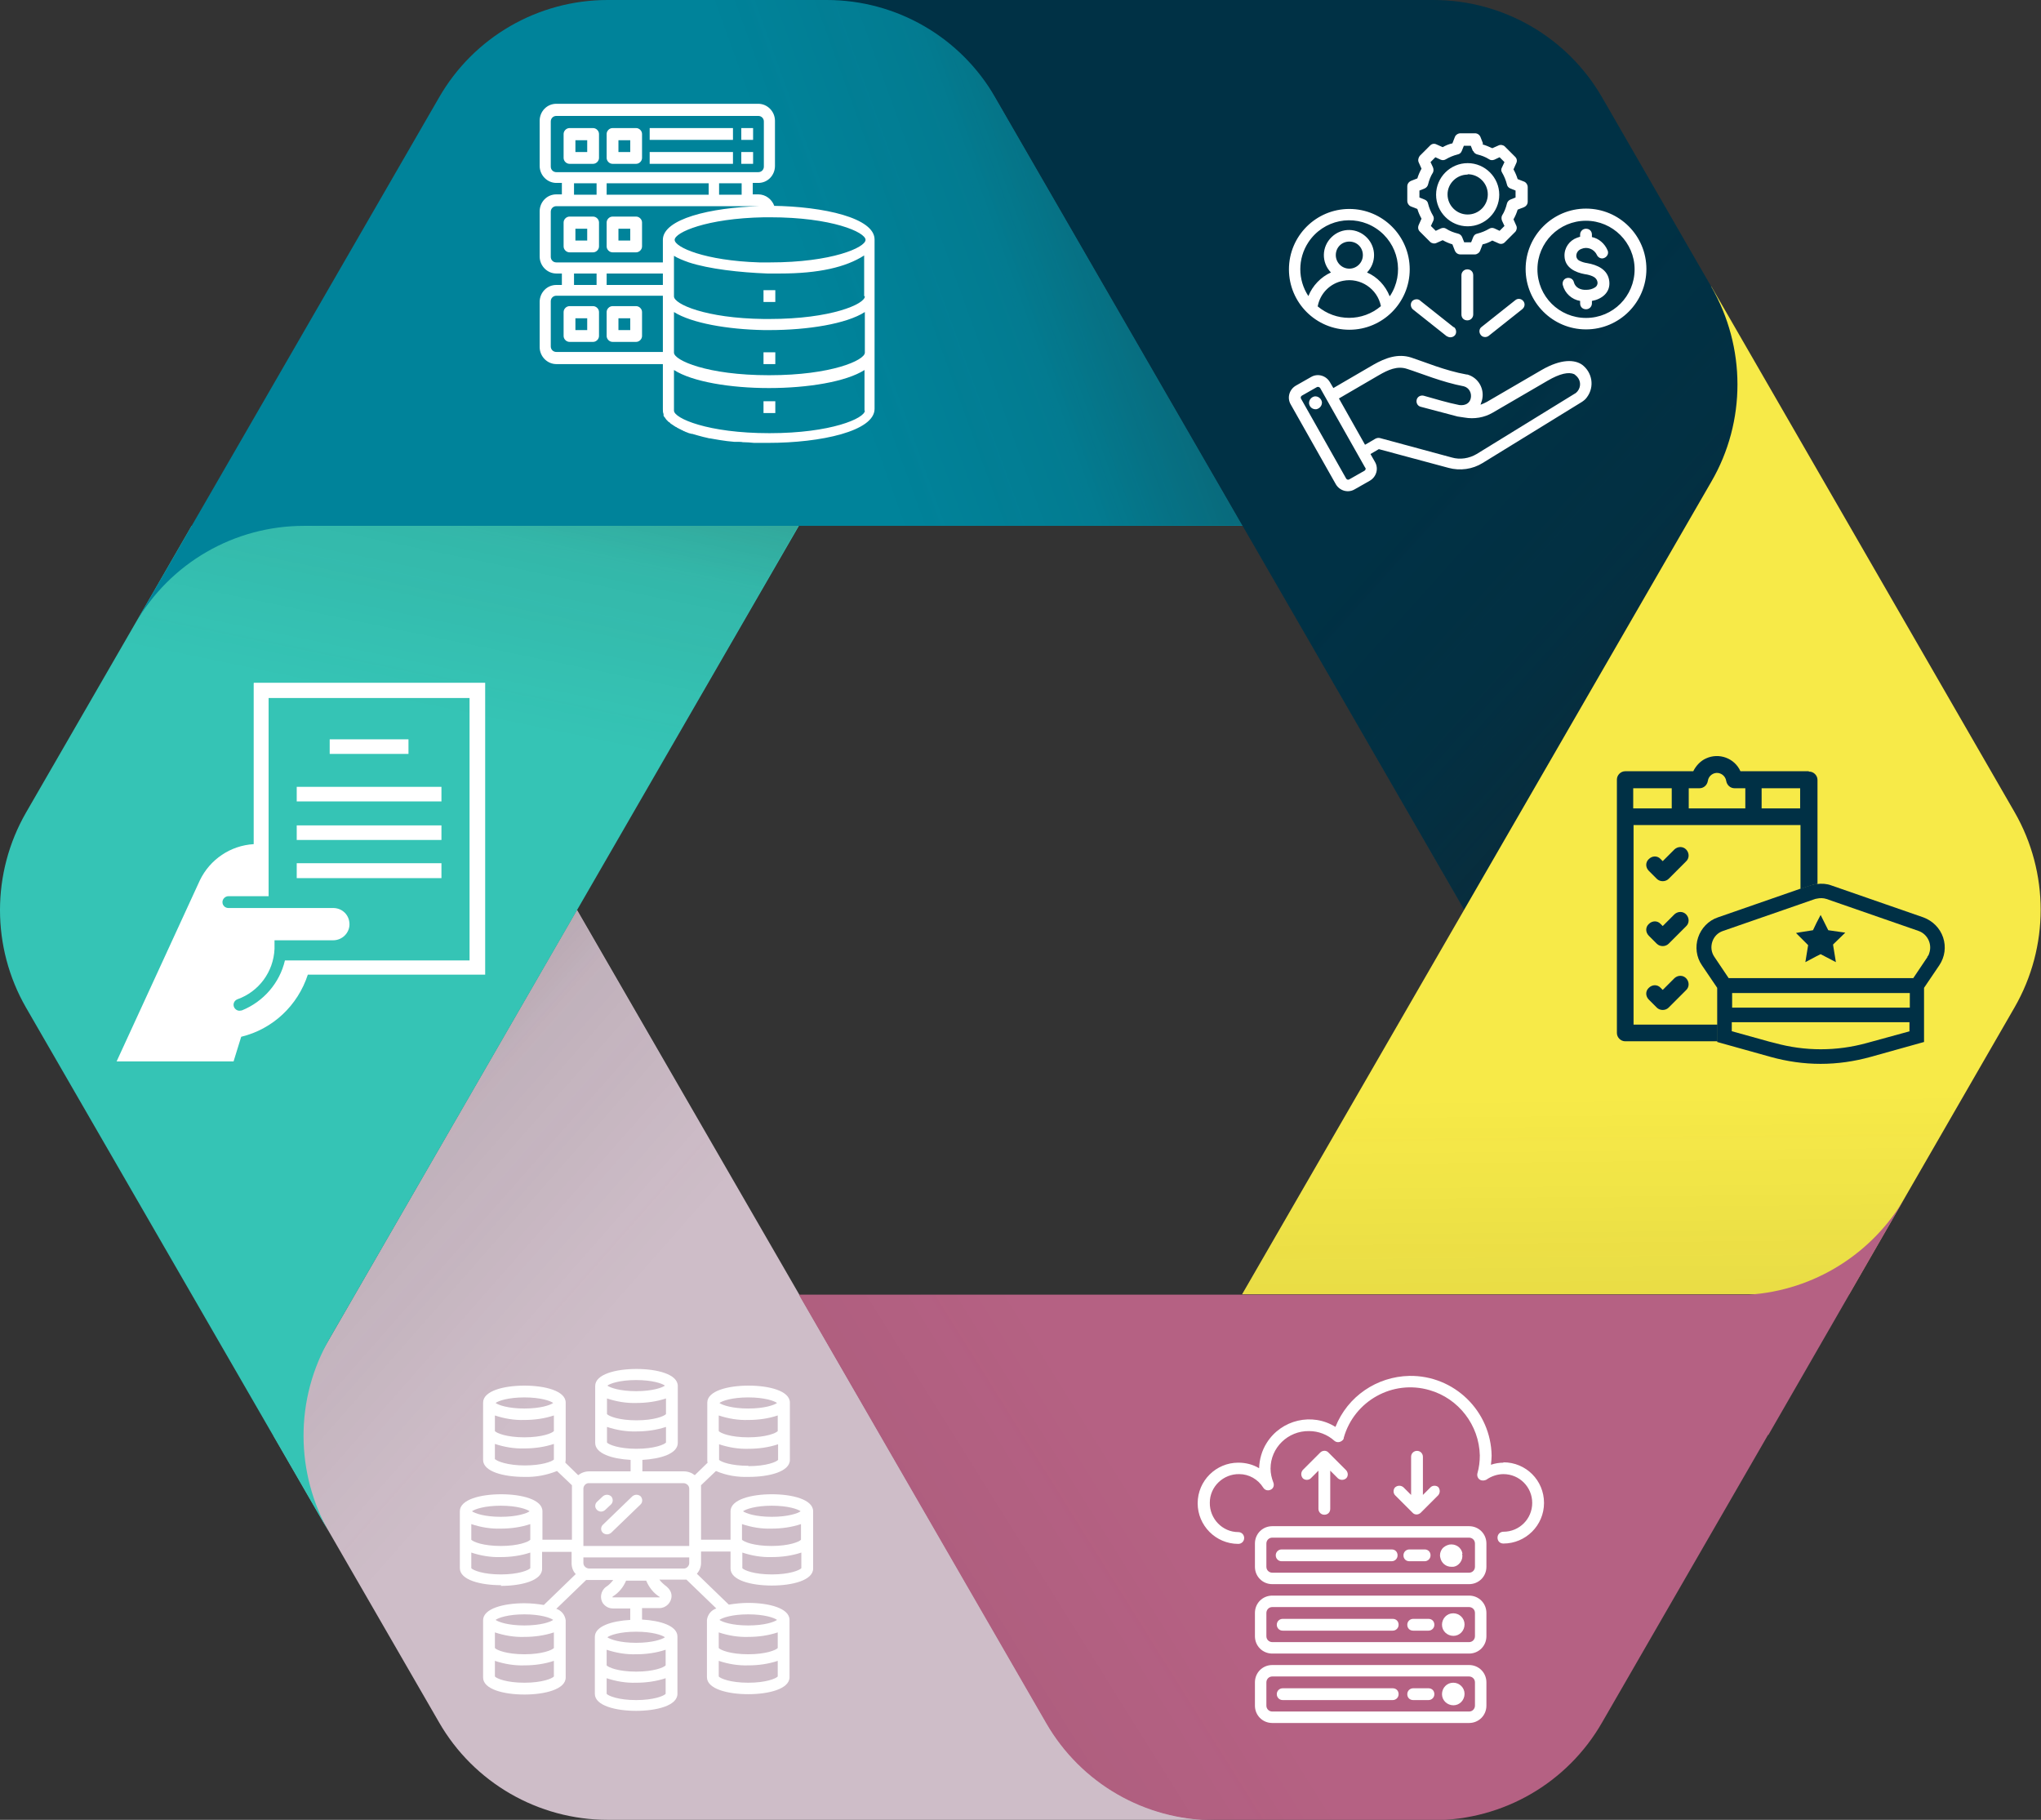
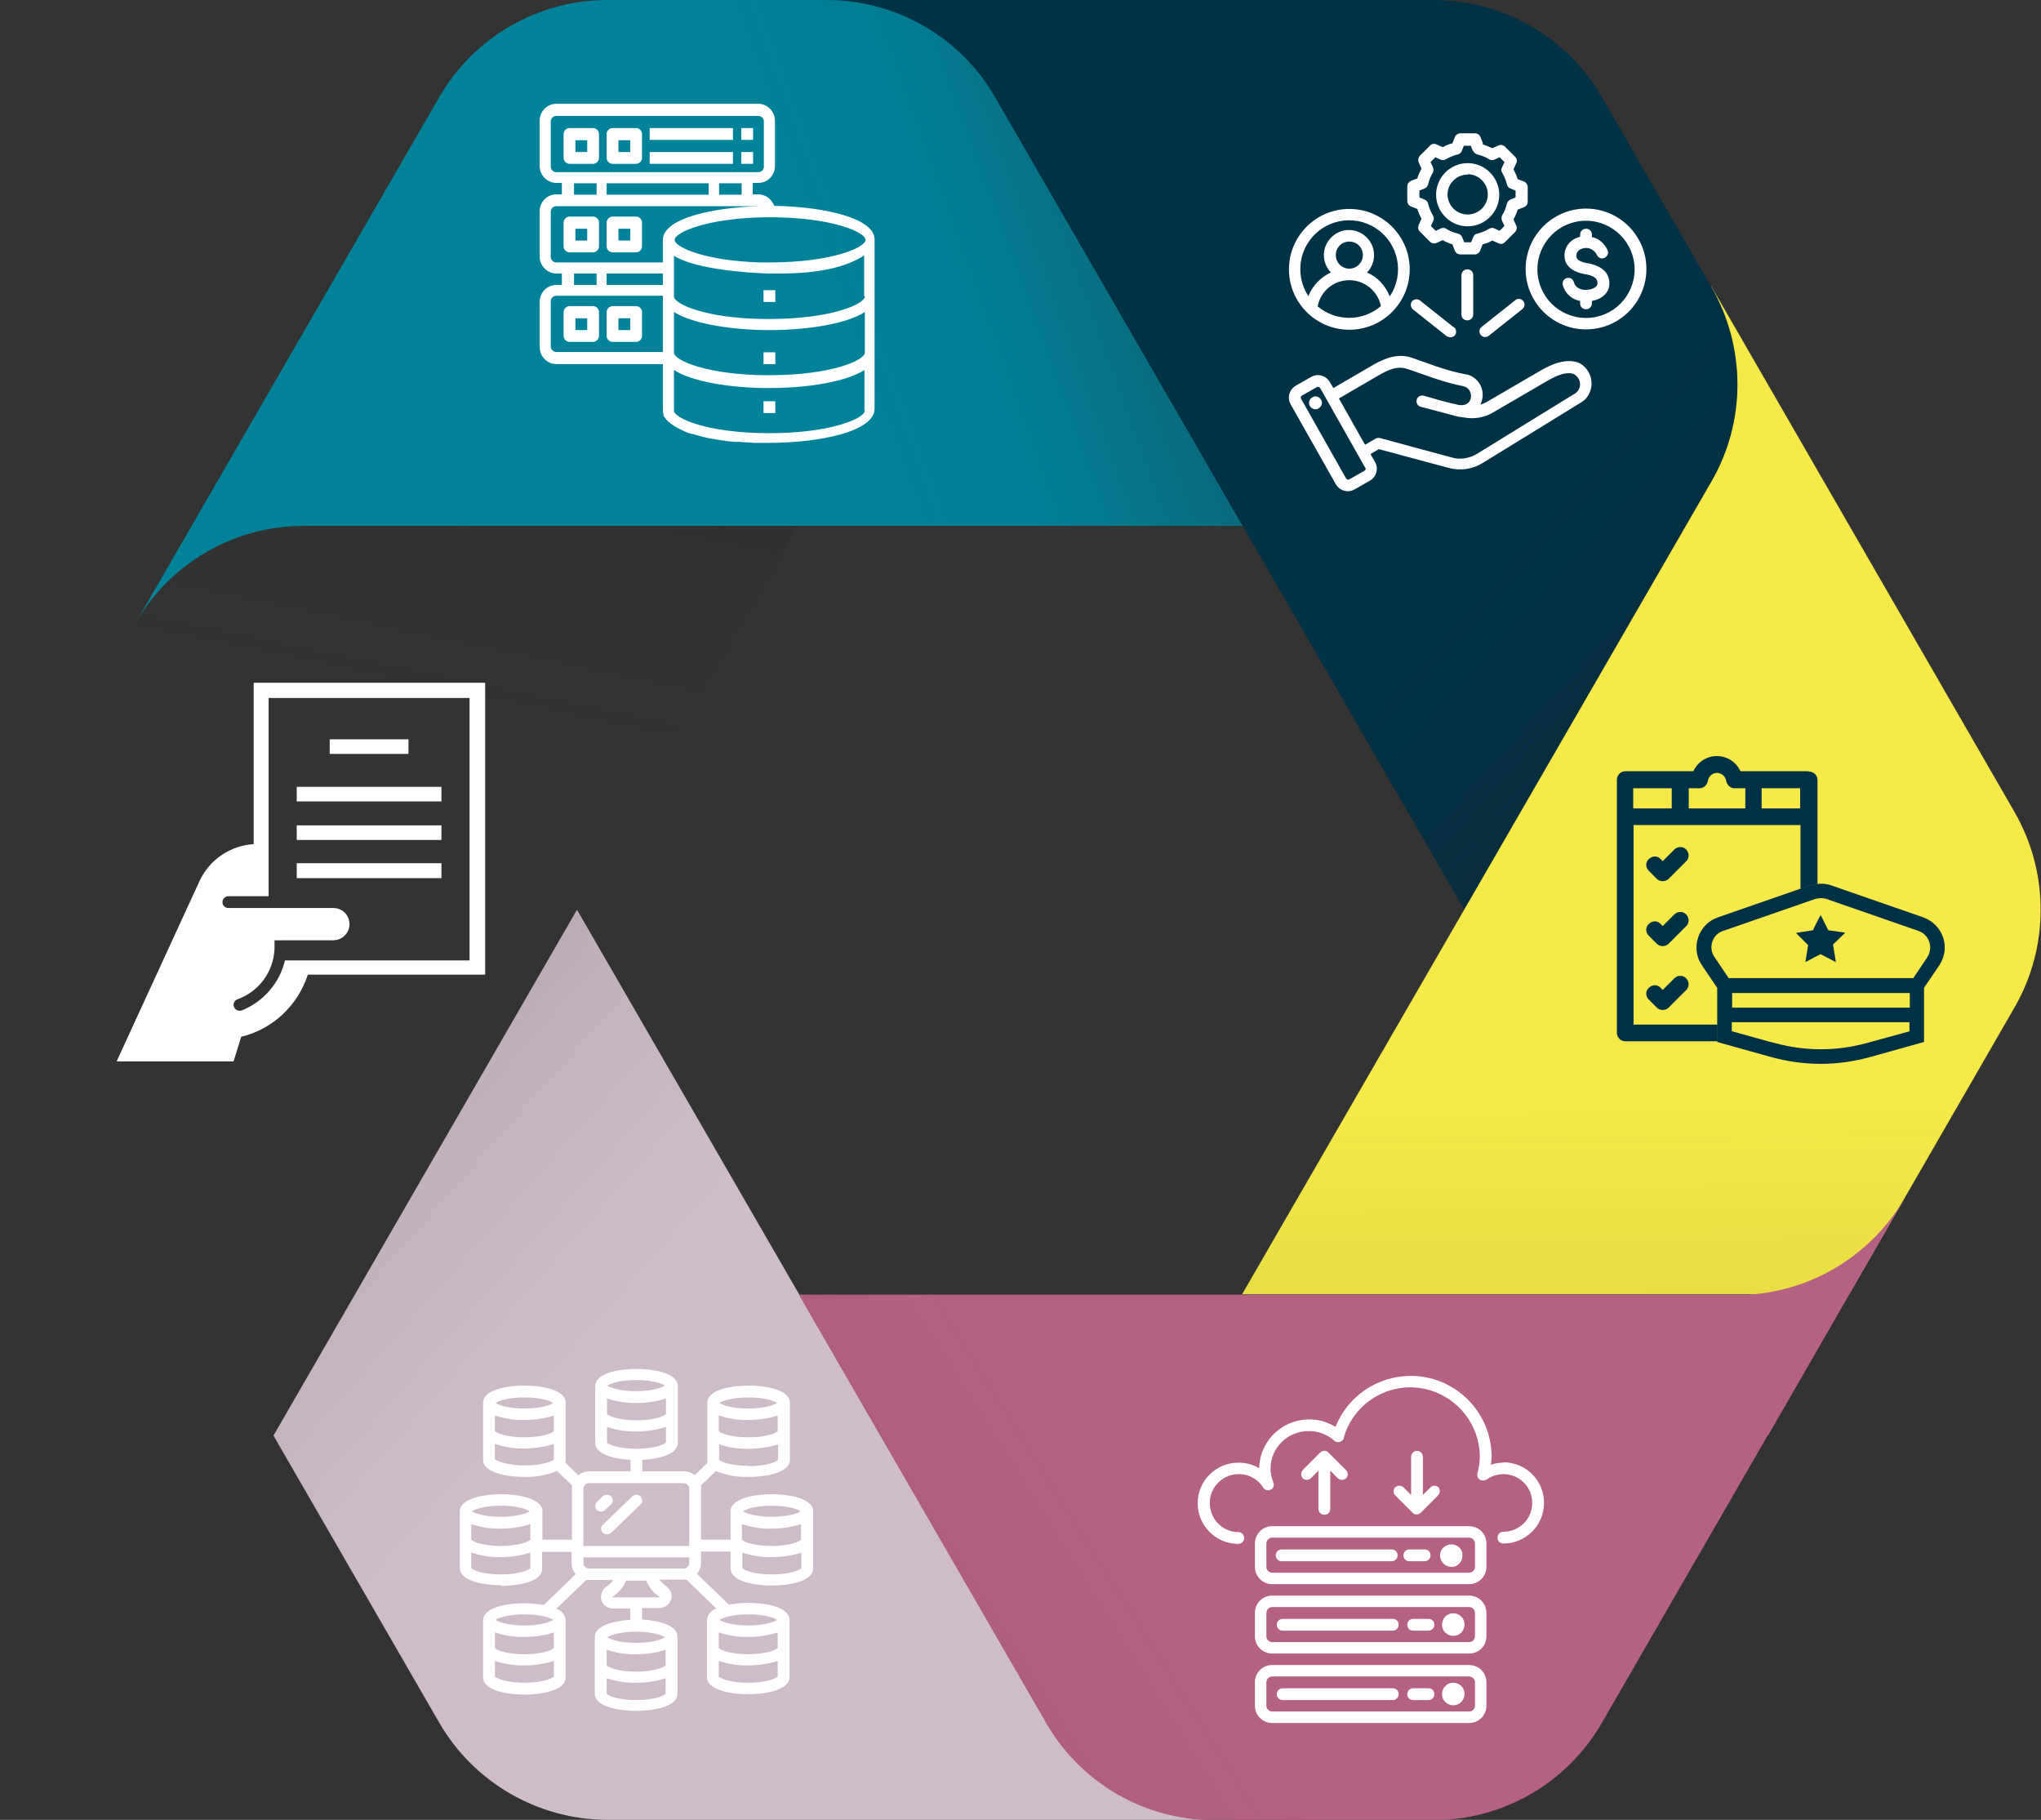
<svg xmlns="http://www.w3.org/2000/svg" xmlns:xlink="http://www.w3.org/1999/xlink" id="Layer_1" data-name="Layer 1" version="1.1" viewBox="0 0 588.1 524.3">
  <rect x="0" y="0" width="588.1" height="524.3" fill="#333333" stroke="none" />
  <defs>
    <style>
      .cls-1 {
        fill: #003145;
      }

      .cls-1, .cls-2, .cls-3, .cls-4, .cls-5, .cls-6, .cls-7, .cls-8, .cls-9 {
        stroke-width: 0px;
      }

      .cls-10 {
        fill: url(#linear-gradient);
      }

      .cls-2 {
        fill: #cebdc8;
      }

      .cls-3 {
        fill: #35c4b5;
      }

      .cls-4 {
        fill: url(#linear-gradient-3);
      }

      .cls-4, .cls-11 {
        opacity: .3;
      }

      .cls-5 {
        fill: #b56183;
      }

      .cls-6 {
        fill: #00839a;
      }

      .cls-12 {
        fill: url(#linear-gradient-4);
      }

      .cls-13 {
        fill: url(#linear-gradient-2);
      }

      .cls-14 {
        fill: url(#linear-gradient-6);
      }

      .cls-15 {
        fill: url(#linear-gradient-5);
      }

      .cls-7 {
        fill: #f7ea48;
      }

      .cls-8 {
        fill: #003045;
      }

      .cls-9 {
        fill: #fff;
      }
    </style>
    <linearGradient id="linear-gradient" x1="189.4" y1="416.8" x2="57.9" y2="301" gradientUnits="userSpaceOnUse">
      <stop offset=".2" stop-color="#231f20" stop-opacity="0" />
      <stop offset=".6" stop-color="rgba(35, 31, 32, .5)" stop-opacity=".5" />
      <stop offset="1" stop-color="#231f20" />
    </linearGradient>
    <linearGradient id="linear-gradient-2" x1="112.1" y1="228" x2="138" y2="102.4" gradientUnits="userSpaceOnUse">
      <stop offset=".2" stop-color="#231f20" stop-opacity="0" />
      <stop offset=".6" stop-color="rgba(35, 31, 32, .5)" stop-opacity=".5" />
      <stop offset="1" stop-color="#231f20" />
    </linearGradient>
    <linearGradient id="linear-gradient-3" x1="213.4" y1="100.6" x2="335.2" y2="56.4" xlink:href="#linear-gradient" />
    <linearGradient id="linear-gradient-4" x1="399.6" y1="107.6" x2="503.3" y2="200.8" xlink:href="#linear-gradient" />
    <linearGradient id="linear-gradient-5" x1="472.5" y1="283.5" x2="474.1" y2="445" xlink:href="#linear-gradient" />
    <linearGradient id="linear-gradient-6" x1="382.3" y1="415.7" x2="154.7" y2="558.1" xlink:href="#linear-gradient" />
  </defs>
  <path id="Path_45681" data-name="Path 45681" class="cls-2" d="M166.2,262.2l-87.4,151.4,47.7,82.6c10,17.4,28.6,28.1,48.6,28.1h175c-20.1,0-38.6-10.7-48.6-28.1h0s-135.2-234-135.2-234Z" />
  <g id="Group_32701" data-name="Group 32701" class="cls-11">
    <g id="Group_32700" data-name="Group 32700">
      <polygon class="cls-10" points="236.5 383.9 166.2 262.2 78.8 413.6 125.6 494.8 236.5 383.9" />
    </g>
  </g>
-   <path id="Path_45683" data-name="Path 45683" class="cls-3" d="M7.5,234.1c-10,17.4-10,38.8,0,56.2l87.5,151.5c-10-17.4-10.1-38.8,0-56.2h0l135.2-234.1h0H55.2L7.5,234.1Z" />
  <g id="Group_32706" data-name="Group 32706" class="cls-11">
    <g id="Group_32705" data-name="Group 32705">
      <polygon class="cls-13" points="9.1 231.3 184 231.3 230.1 151.4 230.2 151.4 55.2 151.4 9.1 231.3" />
    </g>
  </g>
  <path id="Path_45685" data-name="Path 45685" class="cls-6" d="M126.5,28.1L39,179.6c10-17.4,28.5-28.1,48.6-28.1h0s270.5,0,270.5,0L270.6,0h-95.5c-20.1,0-38.6,10.7-48.6,28.1" />
  <polygon class="cls-4" points="206 151.4 358 151.4 270.6 0 206 0 206 151.4" />
  <path id="Path_45687" data-name="Path 45687" class="cls-1" d="M286.8,28.1h0l135.1,234,87.4-151.4-47.7-82.7C451.6,10.7,433.1,0,413,0h-174.8c20.1,0,38.6,10.7,48.6,28.1" />
  <g id="Group_32716" data-name="Group 32716" class="cls-11">
    <g id="Group_32715" data-name="Group 32715">
      <path class="cls-12" d="M352,140.9l70,121.2,87.4-151.4-46.6-80.7c-37,36.9-74,73.8-110.8,110.9Z" />
    </g>
  </g>
  <path id="Path_45689" data-name="Path 45689" class="cls-7" d="M493.1,82.6c10,17.4,10.1,38.8,0,56.2h0l-135.2,234.1h0s174.9,0,174.9,0l47.7-82.7c10-17.4,10-38.8,0-56.2l-87.4-151.5Z" />
  <g id="Group_32721" data-name="Group 32721" class="cls-11">
    <g id="Group_32720" data-name="Group 32720">
      <path class="cls-15" d="M418.3,268.4l-60.3,104.5h0s174.9,0,174.9,0l47.7-82.7c3.9-6.7,6.3-14.1,7.2-21.8h-169.4Z" />
    </g>
  </g>
  <path id="Path_45691" data-name="Path 45691" class="cls-5" d="M549,344.9c-9.4,16.3-26.3,26.9-45.1,28.1H230.2l71.3,123.5c10,17.3,28.4,27.9,48.4,27.9h63.1c20.1,0,38.6-10.7,48.6-28.1l47.9-83v.2s39.5-68.6,39.5-68.6Z" />
  <g id="Group_32726" data-name="Group 32726" class="cls-11">
    <g id="Group_32725" data-name="Group 32725">
      <path class="cls-14" d="M461.6,496.3l6.7-11.6-111.7-111.7h-126.4l71.3,123.5c10,17.3,28.4,27.9,48.4,27.9h63.1c20.1,0,38.6-10.7,48.6-28.1h0Z" />
    </g>
  </g>
  <g id="Group_32742" data-name="Group 32742">
    <path id="Path_45709" data-name="Path 45709" class="cls-9" d="M73.1,196.8v46.4c-6.7.4-12.6,4.4-15.5,10.4l-24,52.2h33.7l2.2-7.1c9.1-2.2,16.3-9,19.2-17.9h51.1v-84.1h-66.6ZM135.4,276.7h-53.3c-1.5,6.5-6.2,11.9-12.4,14.4-.2,0-.4.1-.7.1-.9,0-1.7-.8-1.7-1.7,0-.7.4-1.3,1.1-1.6,6.2-2.2,10.4-7.9,10.7-14.5v-2.5h16.9c2.6,0,4.7-2.1,4.7-4.6h0c0-2.7-2.1-4.7-4.7-4.7h-30.2c-.9,0-1.7-.7-1.7-1.7,0,0,0,0,0,0,0-.9.8-1.7,1.7-1.7h11.6v-57.1h57.9v75.6h0ZM117.7,217.2h-22.7v-4.2h22.7v4.2ZM127.2,230.9h-41.7v-4.2h41.7v4.2ZM127.2,242h-41.7v-4.2h41.7v4.2ZM127.2,253h-41.7v-4.3h41.7v4.3Z" />
  </g>
  <g id="Group_32772" data-name="Group 32772">
    <path id="Path_45710" data-name="Path 45710" class="cls-9" d="M144.3,456.9c5.9,0,11.9-1.5,11.9-4.9v-4.9h8.5v3.3c0,1.1.4,2.3,1.2,3.1l-9.2,8.9c-1.8-.3-3.7-.5-5.6-.5-5.9,0-11.9,1.5-11.9,4.9v16.5c0,3.4,6,4.9,11.9,4.9s11.9-1.5,11.9-4.9v-16.5c-.2-1.5-1.2-2.8-2.7-3.3l8.6-8.3c.3,0,.6,0,.9,0h6.9c-.6.8-1.3,1.5-2.1,2-1.5,1.1-1.9,3.3-.8,4.8.7.9,1.7,1.4,2.8,1.4h5v3.3c-5.3.3-10.2,1.8-10.2,4.9v16.4c0,3.4,6,4.9,11.9,4.9s11.9-1.5,11.9-4.9v-16.5c0-3.1-4.9-4.6-10.2-4.9v-3.3h5c1.9,0,3.5-1.6,3.5-3.5,0,0,0,0,0,0,0-1.1-.6-2-1.4-2.7-.8-.6-1.5-1.2-2.1-2h6.9c.3,0,.6,0,.9,0l8.6,8.3c-1.5.5-2.5,1.8-2.7,3.3v16.5c0,3.4,6,4.9,11.9,4.9s11.9-1.5,11.9-4.9v-16.5c0-3.4-6-4.9-11.9-4.9-1.9,0-3.7.2-5.6.5l-9.2-8.9c.8-.9,1.2-2,1.2-3.1v-3.3h8.5v4.9c0,3.4,6,4.9,11.9,4.9s11.9-1.5,11.9-4.9v-16.5c0-3.4-6-4.9-11.9-4.9s-11.9,1.5-11.9,4.9v8.2h-8.5v-14.8c0-.3,0-.6,0-.9l4.3-4.1c3,1.3,6.2,1.8,9.4,1.7,5.9,0,11.9-1.5,11.9-4.9v-16.5c0-3.4-6-4.9-11.9-4.9s-11.9,1.5-11.9,4.9v16.5c0,.3,0,.6.1.8l-3.7,3.6c-.9-.7-2-1.1-3.2-1.1h-11.9v-3.3c5.3-.3,10.2-1.8,10.2-4.9v-16.4c0-3.4-6-4.9-11.9-4.9s-11.9,1.5-11.9,4.9v16.4c0,3.1,4.9,4.6,10.2,4.9v3.3h-11.9c-1.2,0-2.3.4-3.2,1.1l-3.7-3.6c0-.3.1-.5.1-.8v-16.5c0-3.4-6-4.9-11.9-4.9s-11.9,1.5-11.9,4.9v16.5c0,3.4,6,4.9,11.9,4.9,3.2.1,6.4-.5,9.4-1.7l4.3,4.1c0,.3,0,.6,0,.9v14.8h-8.5v-8.2c0-3.4-6-4.9-11.9-4.9s-11.9,1.5-11.9,4.9v16.4c0,3.4,6,4.9,11.9,4.9ZM151.1,465.1c4.7,0,7.5,1,8.3,1.6-.8.6-3.6,1.6-8.3,1.6s-7.5-1-8.3-1.6c.8-.6,3.6-1.6,8.3-1.6M159.6,474.8c-.5.6-3.4,1.8-8.5,1.8s-8-1.2-8.5-1.8v-4.5c2.7.9,5.6,1.4,8.5,1.3,2.9,0,5.8-.4,8.5-1.3v4.5ZM151.1,484.8c-5.1,0-8-1.2-8.5-1.8v-4.5c2.7.9,5.6,1.4,8.5,1.3,2.9,0,5.8-.4,8.5-1.3v4.5c-.5.6-3.4,1.8-8.5,1.8M191.8,479.8c-.5.6-3.4,1.8-8.5,1.8s-8-1.2-8.5-1.8v-4.5c2.7.9,5.6,1.4,8.5,1.3,2.9,0,5.8-.4,8.5-1.3v4.5ZM183.3,489.8c-5.1,0-8-1.2-8.5-1.8v-4.5c2.7.9,5.6,1.4,8.5,1.3,2.9,0,5.8-.4,8.5-1.3v4.5c-.5.6-3.4,1.8-8.5,1.8ZM183.3,473.3c-4.7,0-7.5-1-8.3-1.6.8-.6,3.6-1.6,8.3-1.6s7.5,1,8.3,1.6c-.8.6-3.6,1.6-8.3,1.6M224.1,474.8c-.5.6-3.4,1.8-8.5,1.8s-8-1.2-8.5-1.8v-4.5c2.7.9,5.6,1.4,8.5,1.3,2.9,0,5.8-.4,8.5-1.3v4.5ZM215.6,484.8c-5.1,0-8-1.2-8.5-1.8v-4.5c2.7.9,5.6,1.4,8.5,1.3,2.9,0,5.8-.4,8.5-1.3v4.5c-.5.6-3.4,1.8-8.5,1.8M223.9,466.7c-.8.6-3.6,1.6-8.3,1.6s-7.5-1-8.3-1.6c.8-.6,3.6-1.6,8.3-1.6s7.5,1,8.3,1.6M230.8,443.6c-.5.6-3.4,1.8-8.5,1.8s-8-1.2-8.5-1.8v-4.5c2.7.9,5.6,1.4,8.5,1.3,2.9,0,5.8-.4,8.5-1.3v4.5ZM222.4,453.6c-5.1,0-8-1.2-8.5-1.8v-4.5c2.7.9,5.6,1.4,8.5,1.3,2.9,0,5.8-.4,8.5-1.3v4.5c-.5.6-3.4,1.8-8.5,1.8M222.4,433.8c4.7,0,7.5,1,8.3,1.6-.8.6-3.6,1.6-8.3,1.6s-7.5-1-8.3-1.6c.8-.6,3.6-1.6,8.3-1.6M174.9,402.9c2.7.9,5.6,1.4,8.5,1.3,2.9,0,5.8-.4,8.5-1.3v4.5c-.5.6-3.4,1.8-8.5,1.8s-8-1.2-8.5-1.8v-4.5ZM183.3,397.6c4.7,0,7.5,1,8.3,1.6-.8.6-3.6,1.6-8.3,1.6s-7.5-1-8.3-1.6c.8-.6,3.6-1.6,8.3-1.6M174.9,411.1c2.7.9,5.6,1.4,8.5,1.3,2.9,0,5.8-.4,8.5-1.3v4.5c-.5.6-3.4,1.8-8.5,1.8s-8-1.2-8.5-1.8v-4.5ZM196.9,451.9h-27.1c-.9,0-1.7-.7-1.7-1.6,0,0,0,0,0,0v-1.6h30.5v1.6c0,.9-.8,1.7-1.7,1.6,0,0,0,0,0,0M190.1,460v.2c0,0-13.6,0-13.6,0v-.2c1.8-1.1,3.1-2.7,3.9-4.6h5.8c.8,1.9,2.1,3.6,3.9,4.7M224.1,412.3c-.5.6-3.4,1.8-8.5,1.8s-8-1.2-8.5-1.8v-4.5c2.7.9,5.6,1.4,8.5,1.3,2.9,0,5.8-.4,8.5-1.3v4.5ZM215.6,422.3c-4.9,0-7.8-1.1-8.4-1.7,0,0,0,0,0,0v-4.5c2.7.9,5.6,1.4,8.5,1.3,2.9,0,5.8-.4,8.5-1.3v4.5c-.5.6-3.4,1.8-8.5,1.8M215.6,402.6c4.7,0,7.5,1,8.3,1.6-.8.6-3.6,1.6-8.3,1.6s-7.5-1-8.3-1.6c.8-.6,3.6-1.6,8.3-1.6M169.8,427.3h27.1c.9,0,1.7.7,1.7,1.6,0,0,0,0,0,0v16.5h-30.5v-16.5c0-.9.8-1.7,1.7-1.6,0,0,0,0,0,0M142.6,407.8c2.7.9,5.6,1.4,8.5,1.3,2.9,0,5.8-.4,8.5-1.3v4.5c-.5.6-3.4,1.8-8.5,1.8s-8-1.2-8.5-1.8v-4.5ZM151.1,402.6c4.7,0,7.5,1,8.3,1.6-.8.6-3.6,1.6-8.3,1.6s-7.5-1-8.3-1.6c.8-.6,3.6-1.6,8.3-1.6M142.6,420.5v-4.5c2.7.9,5.6,1.4,8.5,1.3,2.9,0,5.8-.4,8.5-1.3v4.5s0,0,0,0h0c-.6.6-3.5,1.7-8.4,1.7s-8-1.2-8.5-1.8M144.3,453.6c-5.1,0-8-1.2-8.5-1.8v-4.5c2.7.9,5.6,1.4,8.5,1.3,2.9,0,5.8-.4,8.5-1.3v4.5c-.5.6-3.4,1.8-8.5,1.8M152.8,443.6c-.5.6-3.4,1.8-8.5,1.8s-8-1.2-8.5-1.8v-4.5c2.7.9,5.6,1.4,8.5,1.3,2.9,0,5.8-.4,8.5-1.3v4.5ZM144.3,433.8c4.7,0,7.5,1,8.3,1.6-.8.6-3.6,1.6-8.3,1.6s-7.5-1-8.3-1.6c.8-.6,3.6-1.6,8.3-1.6" />
    <path id="Path_45711" data-name="Path 45711" class="cls-9" d="M173.2,435.5c.4,0,.9-.2,1.2-.5l1.7-1.6c.6-.6.6-1.7,0-2.3,0,0,0,0,0,0-.7-.6-1.7-.6-2.4,0l-1.7,1.6c-.6.6-.7,1.6,0,2.3,0,0,0,0,0,0,.3.3.8.5,1.2.5Z" />
    <path id="Path_45712" data-name="Path 45712" class="cls-9" d="M173.7,441.6c.7.6,1.7.6,2.4,0l8.5-8.2c.6-.6.6-1.6,0-2.3,0,0,0,0,0,0-.7-.6-1.7-.6-2.4,0l-8.5,8.2c-.6.6-.7,1.6,0,2.3,0,0,0,0,0,0" />
  </g>
  <g id="Group_32769" data-name="Group 32769">
    <path id="Path_45714" data-name="Path 45714" class="cls-8" d="M559.9,270.1c-.9-2.7-3-4.8-5.7-5.8l-26.5-9.2c-1.3-.5-2.8-.6-4.2-.4-.6,0-1.3.2-1.9.4l-3,1-23.6,8.2c-2.7.9-4.8,3.1-5.7,5.8-.9,2.7-.5,5.7,1.1,8l4.4,6.5v15.6l15.4,4.3c4.7,1.3,9.5,2,14.4,2,4.9,0,9.7-.7,14.4-2l15.4-4.3v-15.6l4.4-6.5c1.6-2.4,2-5.3,1.1-8M550.3,297.1l-12.4,3.4c-8.7,2.4-17.8,2.4-26.5,0l-1.6-.4-10.8-3v-2.6h51.2v2.6ZM550.3,290.3h-51.2v-4.2h51.2v4.2ZM555.4,275.7l-4.1,6.1h-53.2l-4.1-6.1c-.9-1.3-1.1-2.9-.6-4.4.5-1.5,1.6-2.6,3.1-3.1l22.2-7.7,4.3-1.5c.2,0,.3-.1.5-.1.9-.2,1.9-.2,2.8.1l26.5,9.2c2.6.9,4,3.8,3.1,6.4-.1.4-.3.8-.6,1.1" />
    <path id="Path_45715" data-name="Path 45715" class="cls-8" d="M521.1,222.2h-19.6c-1.7-3.8-6.2-5.4-9.9-3.7-1.6.7-2.9,2.1-3.7,3.7h-19.6c-1.3,0-2.4,1.1-2.4,2.4h0v73c0,1.3,1.1,2.4,2.4,2.4h26.6v-4.8h-24.2v-57.5h48.1v18.4l3-1c.6-.2,1.2-.4,1.9-.4v-30c0-1.3-1.1-2.4-2.4-2.4,0,0,0,0,0,0M481.7,232.9h-11.1v-5.8h11.1v5.8ZM502.8,232.9h-16.2v-5.8h3.1c1.2,0,2.2-.9,2.4-2.1.2-1.5,1.6-2.5,3-2.3,1.2.2,2.1,1.1,2.3,2.3.2,1.2,1.2,2.1,2.4,2.1h3.1v5.8ZM518.7,232.9h-11.1v-5.8h11.1v5.8Z" />
    <path id="Path_45717" data-name="Path 45717" class="cls-8" d="M528.2,272.3l.8,4.9-4.4-2.3-1.2.6-3.2,1.7.8-4.9-2.4-2.4-1.1-1.1,1.1-.2,3.8-.6,1-2.1,1.2-2.3,2.2,4.4,4.9.7-3.5,3.4Z" />
    <path id="Path_45718" data-name="Path 45718" class="cls-8" d="M478.5,247.5c-.9-1-2.4-1-3.4,0-1,.9-1,2.4,0,3.4,0,0,0,0,0,0l2.3,2.3c.9.9,2.5.9,3.4,0l5-5c1-.9,1-2.4.1-3.4s-2.4-1-3.4-.1c0,0,0,0-.1.1l-3.3,3.3-.6-.6Z" />
    <path id="Path_45719" data-name="Path 45719" class="cls-8" d="M478.5,266.2c-.9-1-2.4-1-3.4,0-1,.9-1,2.4,0,3.4,0,0,0,0,0,0l2.3,2.3c.9.9,2.5.9,3.4,0l5-5c1-.9,1-2.4.1-3.4s-2.4-1-3.4-.1c0,0,0,0-.1.1l-3.3,3.3-.6-.6Z" />
    <path id="Path_45720" data-name="Path 45720" class="cls-8" d="M478.5,284.6c-.9-1-2.4-1-3.4,0-1,.9-1,2.4,0,3.4,0,0,0,0,0,0l2.3,2.3c.9.9,2.5.9,3.4,0l5-5c1-.9,1-2.4.1-3.4s-2.4-1-3.4-.1c0,0,0,0-.1.1l-3.3,3.3-.6-.6Z" />
  </g>
  <g id="Group_32770" data-name="Group 32770">
    <path id="Path_45721" data-name="Path 45721" class="cls-9" d="M433.2,421.4c-1.2,0-2.4.2-3.6.6.1-.9.2-1.8.2-2.6-.2-12.9-10.8-23.2-23.7-23-9.4.2-17.8,5.9-21.3,14.7-6.7-4.2-15.6-2.1-19.8,4.6-1.4,2.2-2.1,4.7-2.2,7.3-1.8-1.1-3.9-1.6-6-1.6-6.4,0-11.7,5.2-11.7,11.7,0,6.4,5.2,11.7,11.7,11.7.9,0,1.7-.7,1.7-1.7,0-.9-.7-1.7-1.7-1.7,0,0,0,0,0,0-4.6,0-8.3-3.9-8.2-8.5,0-4.6,3.9-8.3,8.5-8.2,2.8,0,5.4,1.5,6.9,3.9.5.8,1.5,1,2.3.5.7-.4.9-1.3.6-2-.5-1.3-.8-2.6-.8-4,0-6,5-10.9,11.1-10.8,2.7,0,5.3,1,7.3,2.8.7.6,1.7.5,2.4-.2.2-.2.3-.4.3-.7,3-10.6,14.1-16.8,24.7-13.7,8.4,2.4,14.3,10.1,14.5,18.8,0,1.7-.2,3.5-.7,5.2-.2.9.3,1.8,1.2,2,.5.1,1,0,1.4-.2,1.4-1,3.2-1.6,4.9-1.6,4.6,0,8.3,3.7,8.3,8.3,0,4.6-3.7,8.3-8.3,8.3h0c-.9,0-1.7.7-1.7,1.7s.7,1.7,1.7,1.7c6.4,0,11.7-5.2,11.7-11.7s-5.2-11.7-11.7-11.7" />
    <path id="Path_45722" data-name="Path 45722" class="cls-9" d="M423.3,459.7h-56.7c-2.8,0-5,2.2-5,5v6.7c0,2.8,2.2,5,5,5h56.7c2.8,0,5-2.2,5-5v-6.7c0-2.8-2.2-5-5-5M425,471.4c0,.9-.7,1.7-1.7,1.7h-56.7c-.9,0-1.7-.7-1.7-1.7v-6.7c0-.9.7-1.7,1.7-1.7h56.7c.9,0,1.7.7,1.7,1.7v6.7Z" />
    <path id="Path_45723" data-name="Path 45723" class="cls-9" d="M418.7,464.8c-1.8,0-3.2,1.5-3.2,3.3,0,1.8,1.5,3.2,3.3,3.2,1.8,0,3.2-1.5,3.2-3.3,0-1.8-1.5-3.2-3.2-3.2,0,0,0,0,0,0M418.7,468.2c0,0,0,0,0-.1h0c0,0,0,.1,0,.1Z" />
    <path id="Path_45724" data-name="Path 45724" class="cls-9" d="M401.3,466.4h-31.7c-.9,0-1.7.7-1.7,1.7h0c0,.9.7,1.7,1.7,1.7h31.7c.9,0,1.7-.7,1.7-1.7s-.7-1.7-1.7-1.7" />
    <path id="Path_45725" data-name="Path 45725" class="cls-9" d="M411.6,466.4h-4.4c-.9,0-1.7.7-1.7,1.7s.7,1.7,1.7,1.7h4.4c.9,0,1.7-.7,1.7-1.7s-.7-1.7-1.7-1.7" />
    <path id="Path_45726" data-name="Path 45726" class="cls-9" d="M423.3,479.7h-56.7c-2.8,0-5,2.2-5,5v6.7c0,2.8,2.2,5,5,5h56.7c2.8,0,5-2.2,5-5v-6.7c0-2.8-2.2-5-5-5M425,491.4c0,.9-.7,1.7-1.7,1.7h-56.7c-.9,0-1.7-.7-1.7-1.7v-6.7c0-.9.7-1.7,1.7-1.7h56.7c.9,0,1.7.7,1.7,1.7v6.7Z" />
    <path id="Path_45727" data-name="Path 45727" class="cls-9" d="M418.7,484.8c-1.8,0-3.2,1.5-3.2,3.3,0,1.8,1.5,3.2,3.3,3.2,1.8,0,3.2-1.5,3.2-3.3,0-1.8-1.5-3.2-3.2-3.2,0,0,0,0,0,0M418.7,488.2c0,0,0,0,0-.1h0c0,0,0,.1,0,.1Z" />
    <path id="Path_45728" data-name="Path 45728" class="cls-9" d="M401.3,486.4h-31.7c-.9,0-1.7.7-1.7,1.7h0c0,.9.7,1.7,1.7,1.7h31.7c.9,0,1.7-.7,1.7-1.7s-.7-1.7-1.7-1.7" />
    <path id="Path_45729" data-name="Path 45729" class="cls-9" d="M411.6,486.4h-4.4c-.9,0-1.7.7-1.7,1.7s.7,1.7,1.7,1.7h4.4c.9,0,1.7-.7,1.7-1.7s-.7-1.7-1.7-1.7" />
    <path id="Path_45730" data-name="Path 45730" class="cls-9" d="M423.3,439.7h-56.7c-2.8,0-5,2.2-5,5v6.7c0,2.8,2.2,5,5,5h56.7c2.8,0,5-2.2,5-5v-6.7c0-2.8-2.2-5-5-5M425,451.4c0,.9-.7,1.7-1.7,1.7h-56.7c-.9,0-1.7-.7-1.7-1.7v-6.7c0-.9.7-1.7,1.7-1.7h56.7c.9,0,1.7.7,1.7,1.7v6.7Z" />
    <path id="Path_45731" data-name="Path 45731" class="cls-9" d="M421.4,447.6c-.3-1.8-2-2.9-3.8-2.6-.8.2-1.6.6-2.1,1.3-.5.7-.7,1.6-.5,2.4.3,1.6,1.6,2.7,3.2,2.7.2,0,.4,0,.5,0,.9-.1,1.6-.6,2.1-1.3.5-.7.7-1.6.5-2.4M418.1,448.2h0c0-.1,0,0,0,0,0,0,0,0,0,0" />
    <path id="Path_45732" data-name="Path 45732" class="cls-9" d="M401,446.4h-31.7c-.9,0-1.7.7-1.7,1.7h0c0,.9.7,1.7,1.7,1.7h31.7c.9,0,1.7-.7,1.7-1.7s-.7-1.7-1.7-1.7" />
    <path id="Path_45733" data-name="Path 45733" class="cls-9" d="M410.5,446.4h-4.4c-.9,0-1.7.7-1.7,1.7s.7,1.7,1.7,1.7h4.4c.9,0,1.7-.7,1.7-1.7s-.7-1.7-1.7-1.7" />
    <path id="Path_45734" data-name="Path 45734" class="cls-9" d="M387.8,423.5l-5-5c-.6-.7-1.7-.7-2.4,0,0,0,0,0,0,0l-5,5c-.6.7-.6,1.7,0,2.4.6.6,1.7.6,2.3,0l2.2-2.2v11c0,.9.7,1.7,1.7,1.7s1.7-.7,1.7-1.7v-11l2.2,2.2c.7.6,1.7.6,2.4,0,.6-.6.6-1.6,0-2.3" />
    <path id="Path_45735" data-name="Path 45735" class="cls-9" d="M414.5,428.5c-.6-.6-1.7-.6-2.3,0l-2.2,2.2v-11c0-.9-.7-1.7-1.7-1.7s0,0,0,0c-.9,0-1.7.7-1.7,1.7v11l-2.2-2.2c-.7-.6-1.7-.6-2.4,0-.6.6-.6,1.7,0,2.3l5,5c.6.7,1.7.7,2.4,0,0,0,0,0,0,0l5-5c.6-.7.6-1.7,0-2.4" />
  </g>
  <g>
    <rect class="cls-9" x="220" y="101.5" width="3.4" height="3.4" />
    <g>
      <path class="cls-9" d="M207.9,126.7c1.3.2,2.7.4,4.1.5-1.4-.1-2.8-.3-4.1-.5Z" />
      <path class="cls-9" d="M223.1,59.3c-.7-1.9-2.5-3.3-4.6-3.3h-1.6v-3.3h1.6c2.7,0,4.8-2.2,4.8-4.9v-13c0-2.7-2.2-4.9-4.8-4.9h-58.2c-2.7,0-4.8,2.2-4.8,4.9v13c0,2.7,2.2,4.9,4.8,4.9h1.6v3.3h-1.6c-2.7,0-4.8,2.2-4.8,4.9v13c0,2.7,2.2,4.9,4.8,4.9h1.6v3.3h-1.6c-2.7,0-4.8,2.2-4.8,4.9v13c0,2.7,2.2,4.9,4.8,4.9h30.7v13c0,.5,0,.9.2,1.4,0,0,0,.1,0,.2h0c0,0,0,.1,0,.2,0,.2.2.4.3.5.2.2.3.5.5.7,0,0,.1.1.2.2.2.2.3.3.5.5,0,0,.1,0,.2.1.1,0,.2.2.3.3h0c.2.1.4.3.6.4.2.1.4.3.6.4h0c0,0,.2.1.3.2.2,0,.4.2.5.3.2,0,.4.2.6.3.2,0,.4.2.6.3.2,0,.4.2.6.3.2,0,.4.2.7.3.1,0,.2,0,.3.1.4.2.9.3,1.3.4.2,0,.3,0,.5.1.9.3,1.9.5,2.9.8.6.1,1.2.3,1.7.4,0,0,.2,0,.2,0,.9.2,1.9.3,2.9.5,1.3.2,2.7.4,4.1.5.3,0,.7,0,1,0,.5,0,1,0,1.4.1,1.1,0,2.2.1,3.3.2.4,0,.7,0,1.1,0h0c1,0,2,0,2.9,0,15.3,0,30.7-3.4,30.7-9.8v-48.8c0-6.2-14.6-9.5-29.4-9.7ZM160.3,49.6c-.9,0-1.6-.7-1.6-1.6v-13c0-.9.7-1.6,1.6-1.6h58.2c.9,0,1.6.7,1.6,1.6v13c0,.9-.7,1.6-1.6,1.6h-58.2ZM213.7,52.8v3.3h-6.5v-3.3h6.5ZM204.2,52.8v3.3h-29.4v-3.3h29.4ZM171.9,52.8v3.3h-6.5v-3.3h6.5ZM191,101.4h-30.7c-.9,0-1.6-.7-1.6-1.6v-13c0-.9.7-1.6,1.6-1.6h30.7v16.2ZM165.4,82.1v-3.3h6.5v3.3h-6.5ZM191,82.1h-16.2v-3.3h16.2v3.3ZM191,69.1v6.5h-30.7c-.9,0-1.6-.7-1.6-1.6v-13c0-.9.7-1.6,1.6-1.6h58.2c.1,0,.3,0,.4,0-14.3.4-27.9,3.7-27.9,9.7ZM249.2,118.3c0,2.2-9.7,6.5-27.5,6.5s-27.5-4.3-27.5-6.5v-11.7c5.3,3.4,16.3,5.2,27.3,5.2h.1c11.1,0,22.2-1.8,27.5-5.2v11.7ZM249.2,101.6c0,2.2-9.7,6.5-27.5,6.5h-.2c-17.7,0-27.3-4.3-27.3-6.5v-11.7c5.1,3.2,15.4,5,25.9,5.2.4,0,.8,0,1.3,0,.1,0,.2,0,.3,0,11.1,0,22.2-1.8,27.5-5.2v11.7ZM249.2,85.4c0,2.2-9.7,6.5-27.5,6.5h-.4c-.4,0-.8,0-1.2,0-16.8-.2-25.9-4.3-25.9-6.5v-11.7c1.1.7,2.6,1.3,4.3,1.9h0c5.8,1.9,14.7,2.9,22.6,3.2,1.3,0,2.5,0,3.7,0,11.1,0,18.9-1.8,24.2-5.2v11.7ZM221.8,75.6c-.2,0-.4,0-.6,0-.8,0-1.6,0-2.4,0-15.8-.5-24.4-4.4-24.4-6.5s9.1-6.2,25.8-6.5c.3,0,.6,0,.9,0,.3,0,.5,0,.8,0,17.8,0,27.5,4.3,27.5,6.5s-9.7,6.5-27.5,6.5Z" />
      <rect class="cls-9" x="220" y="83.6" width="3.4" height="3.4" />
      <rect class="cls-9" x="220" y="115.6" width="3.4" height="3.4" />
      <path class="cls-9" d="M170.9,62.4h-6.8c-.9,0-1.7.8-1.7,1.7v6.9c0,.9.8,1.7,1.7,1.7h6.8c.9,0,1.7-.8,1.7-1.7v-6.9c0-.9-.8-1.7-1.7-1.7ZM169.2,69.3h-3.4v-3.4h3.4v3.4Z" />
      <path class="cls-9" d="M183.3,62.4h-6.8c-.9,0-1.7.8-1.7,1.7v6.9c0,.9.8,1.7,1.7,1.7h6.8c.9,0,1.7-.8,1.7-1.7v-6.9c0-.9-.8-1.7-1.7-1.7ZM181.6,69.3h-3.4v-3.4h3.4v3.4Z" />
      <path class="cls-9" d="M170.9,36.9h-6.8c-.9,0-1.7.8-1.7,1.7v6.9c0,.9.8,1.7,1.7,1.7h6.8c.9,0,1.7-.8,1.7-1.7v-6.9c0-.9-.8-1.7-1.7-1.7ZM169.2,43.8h-3.4v-3.4h3.4v3.4Z" />
      <path class="cls-9" d="M183.3,36.9h-6.8c-.9,0-1.7.8-1.7,1.7v6.9c0,.9.8,1.7,1.7,1.7h6.8c.9,0,1.7-.8,1.7-1.7v-6.9c0-.9-.8-1.7-1.7-1.7ZM181.6,43.8h-3.4v-3.4h3.4v3.4Z" />
      <rect class="cls-9" x="187.2" y="36.9" width="24" height="3.4" />
      <rect class="cls-9" x="213.6" y="36.9" width="3.4" height="3.4" />
      <rect class="cls-9" x="187.2" y="43.8" width="24" height="3.4" />
      <rect class="cls-9" x="213.6" y="43.8" width="3.4" height="3.4" />
      <path class="cls-9" d="M170.9,88.2h-6.8c-.9,0-1.7.8-1.7,1.7v6.9c0,.9.8,1.7,1.7,1.7h6.8c.9,0,1.7-.8,1.7-1.7v-6.9c0-.9-.8-1.7-1.7-1.7ZM169.2,95.1h-3.4v-3.4h3.4v3.4Z" />
      <path class="cls-9" d="M183.3,88.2h-6.8c-.9,0-1.7.8-1.7,1.7v6.9c0,.9.8,1.7,1.7,1.7h6.8c.9,0,1.7-.8,1.7-1.7v-6.9c0-.9-.8-1.7-1.7-1.7ZM181.6,95.1h-3.4v-3.4h3.4v3.4Z" />
    </g>
  </g>
  <path id="Path_45713" data-name="Path 45713" class="cls-9" d="M395,131l1.2,2.1h0c1.1,1.9.4,4.3-1.5,5.4l-4.4,2.5h0c-1.9,1.1-4.3.4-5.4-1.5l-13-23c-1.1-1.9-.4-4.3,1.5-5.4l4.4-2.5h0c1.9-1.1,4.3-.4,5.4,1.5h0l1,1.7,11.5-6.7c3.5-2,7.1-3.3,10.9-2.1,3.7,1.2,9.8,3.8,16,4.9,0,0,.1,0,.2,0,3.2.9,5.1,4.2,4.2,7.5-.1.4-.3.8-.4,1.2.6-.2,1.2-.5,1.8-.8l15.8-9.2c5.7-3.3,9.6-3,11.7-1.5,2.9,2.2,3.6,6.3,1.4,9.3-.4.6-.9,1-1.5,1.4l-28.6,17.6c-2.9,1.8-6.5,2.3-9.8,1.4h0l-20.1-5.4-2.4,1.4ZM393.4,134.8l-13-23c-.2-.3-.6-.4-.9-.3l-4.4,2.5h0c-.3.2-.4.6-.2.9h0l13,23h0c.2.3.6.4.9.2l4.4-2.5h0c.3-.2.4-.6.2-.9M393.4,128.1l2.9-1.7c.4-.2.8-.3,1.3-.2l20.7,5.6c2.4.7,5,.3,7.2-1h0l28.6-17.6c1.4-1.2,1.6-3.2.4-4.6-.3-.3-.6-.6-.9-.8-1.6-.7-4.1-.2-7.7,1.9l-15.8,9.2c-2.4,1.4-5.3,1.9-8.1,1.4h0l-2-.3s-6.9-1.8-10.6-2.8c-.9-.2-1.4-1.1-1.2-2,.2-.9,1.1-1.4,2-1.2,0,0,0,0,0,0,3.6,1,6.8,2,10.3,2.7,1.7.2,3-.5,3.3-2h0c.3-1.5-.5-3-2-3.4-6.3-1.2-12.5-3.8-16.3-5h0c-2.9-1-5.6.3-8.2,1.8l-11.5,6.7,7.5,13.3ZM378.8,114.2c1-.1,1.9.6,2.1,1.6.1,1-.6,1.9-1.6,2.1-1,.1-1.9-.5-2.1-1.6-.1-1,.6-1.9,1.6-2.1M388.8,60.2c9.6,0,17.4,7.8,17.4,17.4,0,9.6-7.8,17.4-17.4,17.4-9.6,0-17.4-7.8-17.4-17.4h0c0-9.6,7.8-17.4,17.4-17.4h0M400.5,85.3c4.3-6.5,2.5-15.2-4-19.5-6.5-4.3-15.2-2.5-19.5,4-3.1,4.7-3.1,10.8,0,15.5,1.2-3,3.6-5.5,6.5-6.8-2.8-2.9-2.7-7.4.2-10.2,2.9-2.8,7.4-2.7,10.2.2,2.7,2.8,2.7,7.2,0,10,3,1.3,5.3,3.8,6.5,6.8M379.6,88.2c5.3,4.5,13,4.5,18.3,0-1-5-5.9-8.3-10.9-7.3-3.7.7-6.6,3.6-7.3,7.3M388.8,77.4c2.1,0,3.9-1.7,3.9-3.9s-1.7-3.9-3.9-3.9-3.9,1.7-3.9,3.9h0c0,2.1,1.7,3.9,3.9,3.9M427.2,41.6c1,.3,1.9.7,2.8,1.1l1.8-.8c.6-.3,1.4-.1,1.8.3l3,3c.5.5.6,1.2.3,1.8l-.8,1.8c.5.9.9,1.8,1.2,2.8l1.8.7c.6.2,1.1.9,1.1,1.6v4.2c0,.7-.4,1.3-1.1,1.6l-1.8.7c-.3,1-.7,1.9-1.2,2.8l.8,1.8c.3.6.1,1.4-.3,1.8l-3,3c-.5.5-1.2.6-1.8.3l-1.8-.8c-.9.5-1.8.9-2.8,1.1l-.7,1.8c-.2.6-.9,1.1-1.5,1.1h-4.2c-.7,0-1.3-.4-1.6-1.1l-.7-1.8c-1-.3-1.9-.7-2.8-1.2l-1.8.8c-.6.3-1.4.1-1.8-.3l-3-3c-.5-.5-.6-1.2-.3-1.9l.8-1.8c-.5-.9-.9-1.8-1.2-2.8l-1.8-.7c-.6-.2-1.1-.9-1.1-1.6v-4.2c0-.7.4-1.3,1.1-1.6l1.8-.7c.3-1,.7-1.9,1.2-2.8l-.8-1.8c-.3-.6-.1-1.4.3-1.9l3-3c.5-.5,1.2-.6,1.8-.3l1.8.8c.9-.5,1.8-.9,2.8-1.1l.7-1.8c.2-.6.9-1.1,1.6-1.1h4.2c.7,0,1.3.4,1.6,1.1l.7,1.8ZM424.4,43.5l-.6-1.5h-2l-.6,1.5c-.2.5-.6.9-1.2,1-1.2.3-2.4.8-3.4,1.4-.5.3-1,.3-1.5.1l-1.5-.7-1.4,1.4.7,1.5c.2.5.2,1.1,0,1.5-.7,1.1-1.1,2.2-1.4,3.4-.1.5-.5,1-1,1.2l-1.5.6v2l1.5.6c.5.2.9.6,1,1.2.3,1.2.8,2.4,1.4,3.4.3.5.3,1,.1,1.5l-.7,1.5,1.4,1.4,1.5-.7c.5-.2,1.1-.2,1.5.1,1.1.7,2.2,1.1,3.4,1.4.5.1,1,.5,1.2,1l.6,1.5h2l.6-1.5c.2-.5.6-.9,1.2-1,1.2-.3,2.4-.8,3.4-1.4.5-.3,1-.3,1.5-.1l1.5.7,1.4-1.4-.7-1.5c-.2-.5-.2-1.1,0-1.5.7-1.1,1.1-2.2,1.4-3.4.1-.5.5-1,1-1.2l1.5-.6v-2l-1.5-.6c-.5-.2-.9-.6-1-1.2-.3-1.2-.8-2.4-1.4-3.4-.3-.5-.3-1,0-1.5l.7-1.5-1.4-1.4-1.5.7c-.5.2-1.1.2-1.5-.1-1.1-.7-2.2-1.1-3.4-1.4-.5-.1-1-.5-1.2-1M422.9,47c5,0,9.1,4.1,9.1,9.1h0c0,5-4.1,9.1-9.1,9.1,0,0,0,0,0,0-5,0-9.1-4.1-9.1-9.1h0c0-5,4.1-9.1,9.1-9.1h0M422.9,50.3c-3.2,0-5.8,2.6-5.8,5.7h0c0,3.2,2.6,5.8,5.8,5.8,3.2,0,5.8-2.6,5.8-5.8,0-3.2-2.6-5.8-5.8-5.8,0,0,0,0,0,0M457,94.9c-9.6,0-17.4-7.8-17.4-17.4,0-9.6,7.8-17.4,17.4-17.4,9.6,0,17.4,7.8,17.4,17.4h0c0,9.6-7.8,17.4-17.4,17.4M457,91.6c7.8,0,14-6.3,14-14s-6.3-14-14-14c-7.8,0-14,6.3-14,14,0,7.8,6.3,14,14,14M455.3,68.4v-.8c0-.9.7-1.7,1.7-1.7s1.7.7,1.7,1.7v.7c2,.4,3.7,1.9,4.5,3.8.4.8,0,1.8-.9,2.2-.8.4-1.8,0-2.2-.9,0,0,0,0,0,0-.8-1.7-2.8-2.4-4.4-1.7-.9.3-1.5,1.1-1.5,2h0c0,.7.5,1.3,1.1,1.5.6.3,1.3.5,2,.6h0c2.9.5,6,1.8,6.4,5.2.4,3.3-2.2,5.2-5,5.7v.7c0,.9-.7,1.7-1.7,1.7s-1.7-.7-1.7-1.7v-.7c-2.4-.4-4.4-2.2-5-4.6-.2-.9.3-1.8,1.2-2,.9-.2,1.8.3,2,1.2,0,0,0,0,0,0,.4,1.6,2,2.3,3.6,2.2h0c.9,0,1.7-.2,2.5-.7.5-.3.8-.9.7-1.5h0c-.1-.8-.7-1.4-1.4-1.7-.7-.3-1.4-.5-2.2-.6-2.8-.5-5.8-1.9-5.9-5.2-.1-2.4,1.4-4.5,3.6-5.3.3-.1.6-.2.9-.3M424.5,90.6c0,.9-.7,1.7-1.7,1.7s-1.7-.7-1.7-1.7v-11.3c0-.9.7-1.7,1.7-1.7s1.7.7,1.7,1.7v11.3ZM428.9,96.8c-.7.5-1.8.4-2.3-.4-.5-.7-.4-1.7.3-2.2l9.7-7.7c.7-.6,1.7-.5,2.3.2s.5,1.7-.2,2.3c0,0,0,0-.1.1l-9.7,7.7ZM418.9,94.2c.7.5.9,1.6.4,2.3-.5.7-1.6.9-2.3.4,0,0,0,0-.1,0l-9.7-7.7c-.7-.5-.9-1.6-.4-2.3.5-.7,1.6-.9,2.3-.4,0,0,0,0,.1.1l9.7,7.7Z" />
</svg>